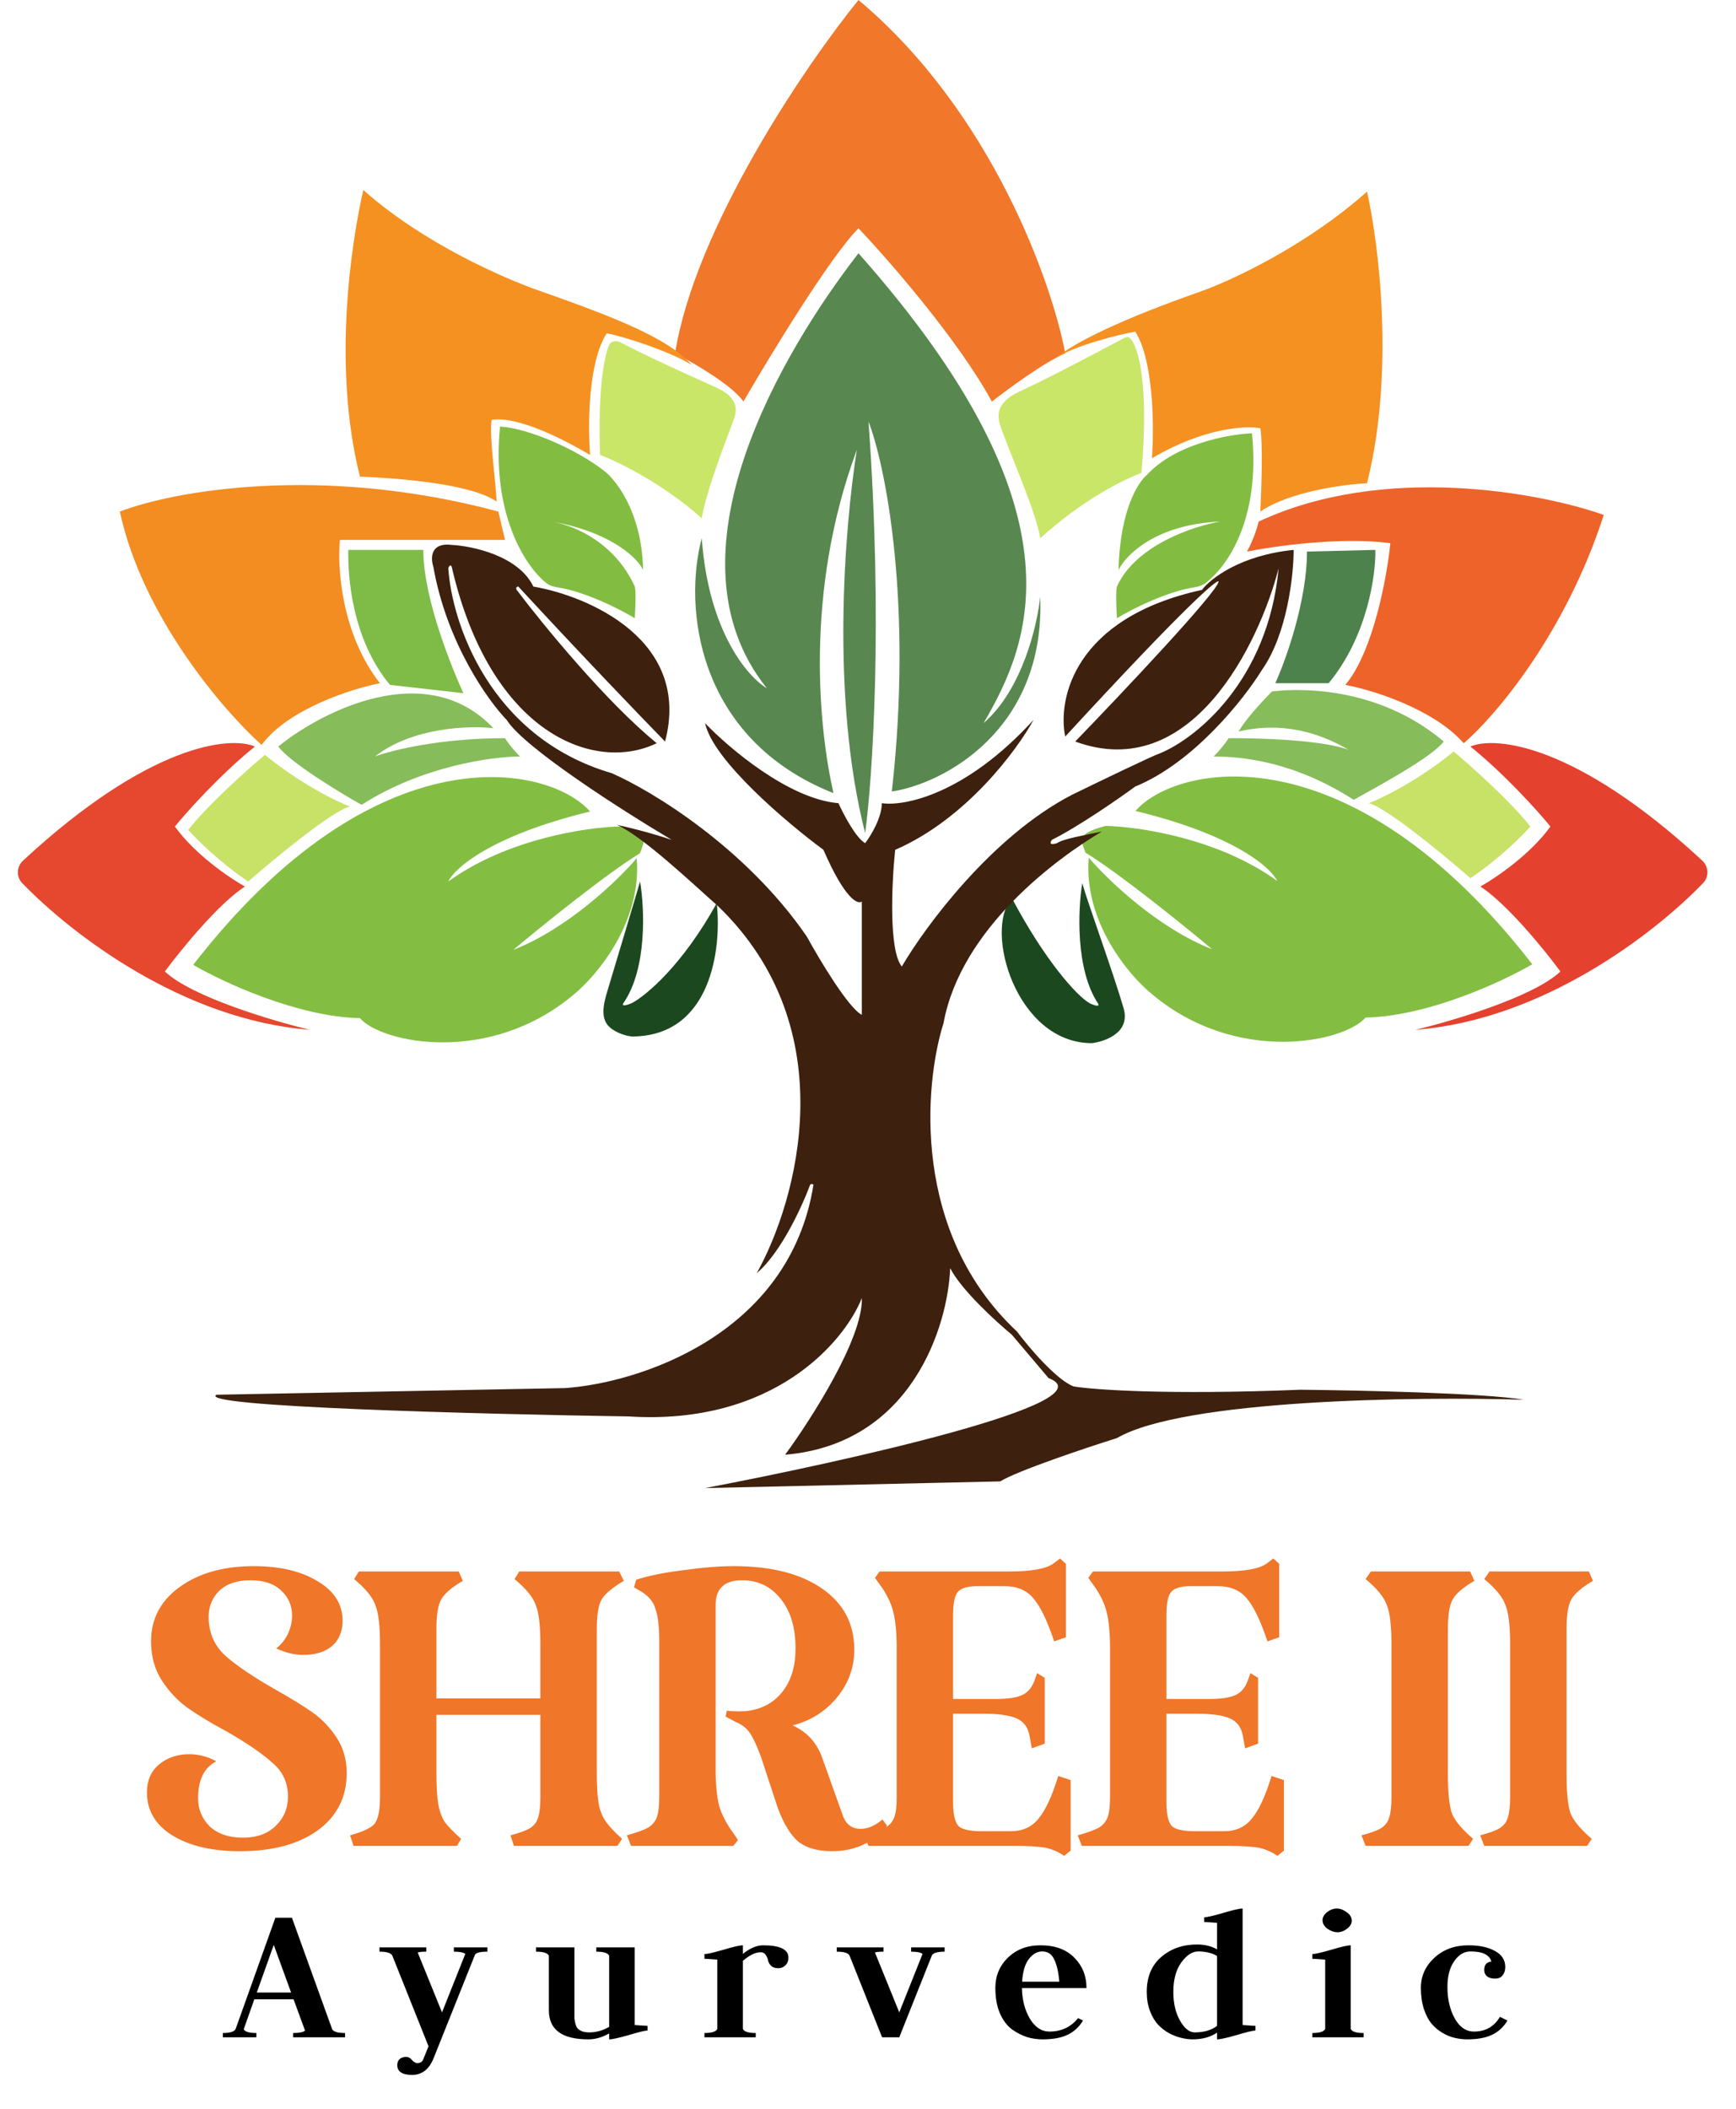
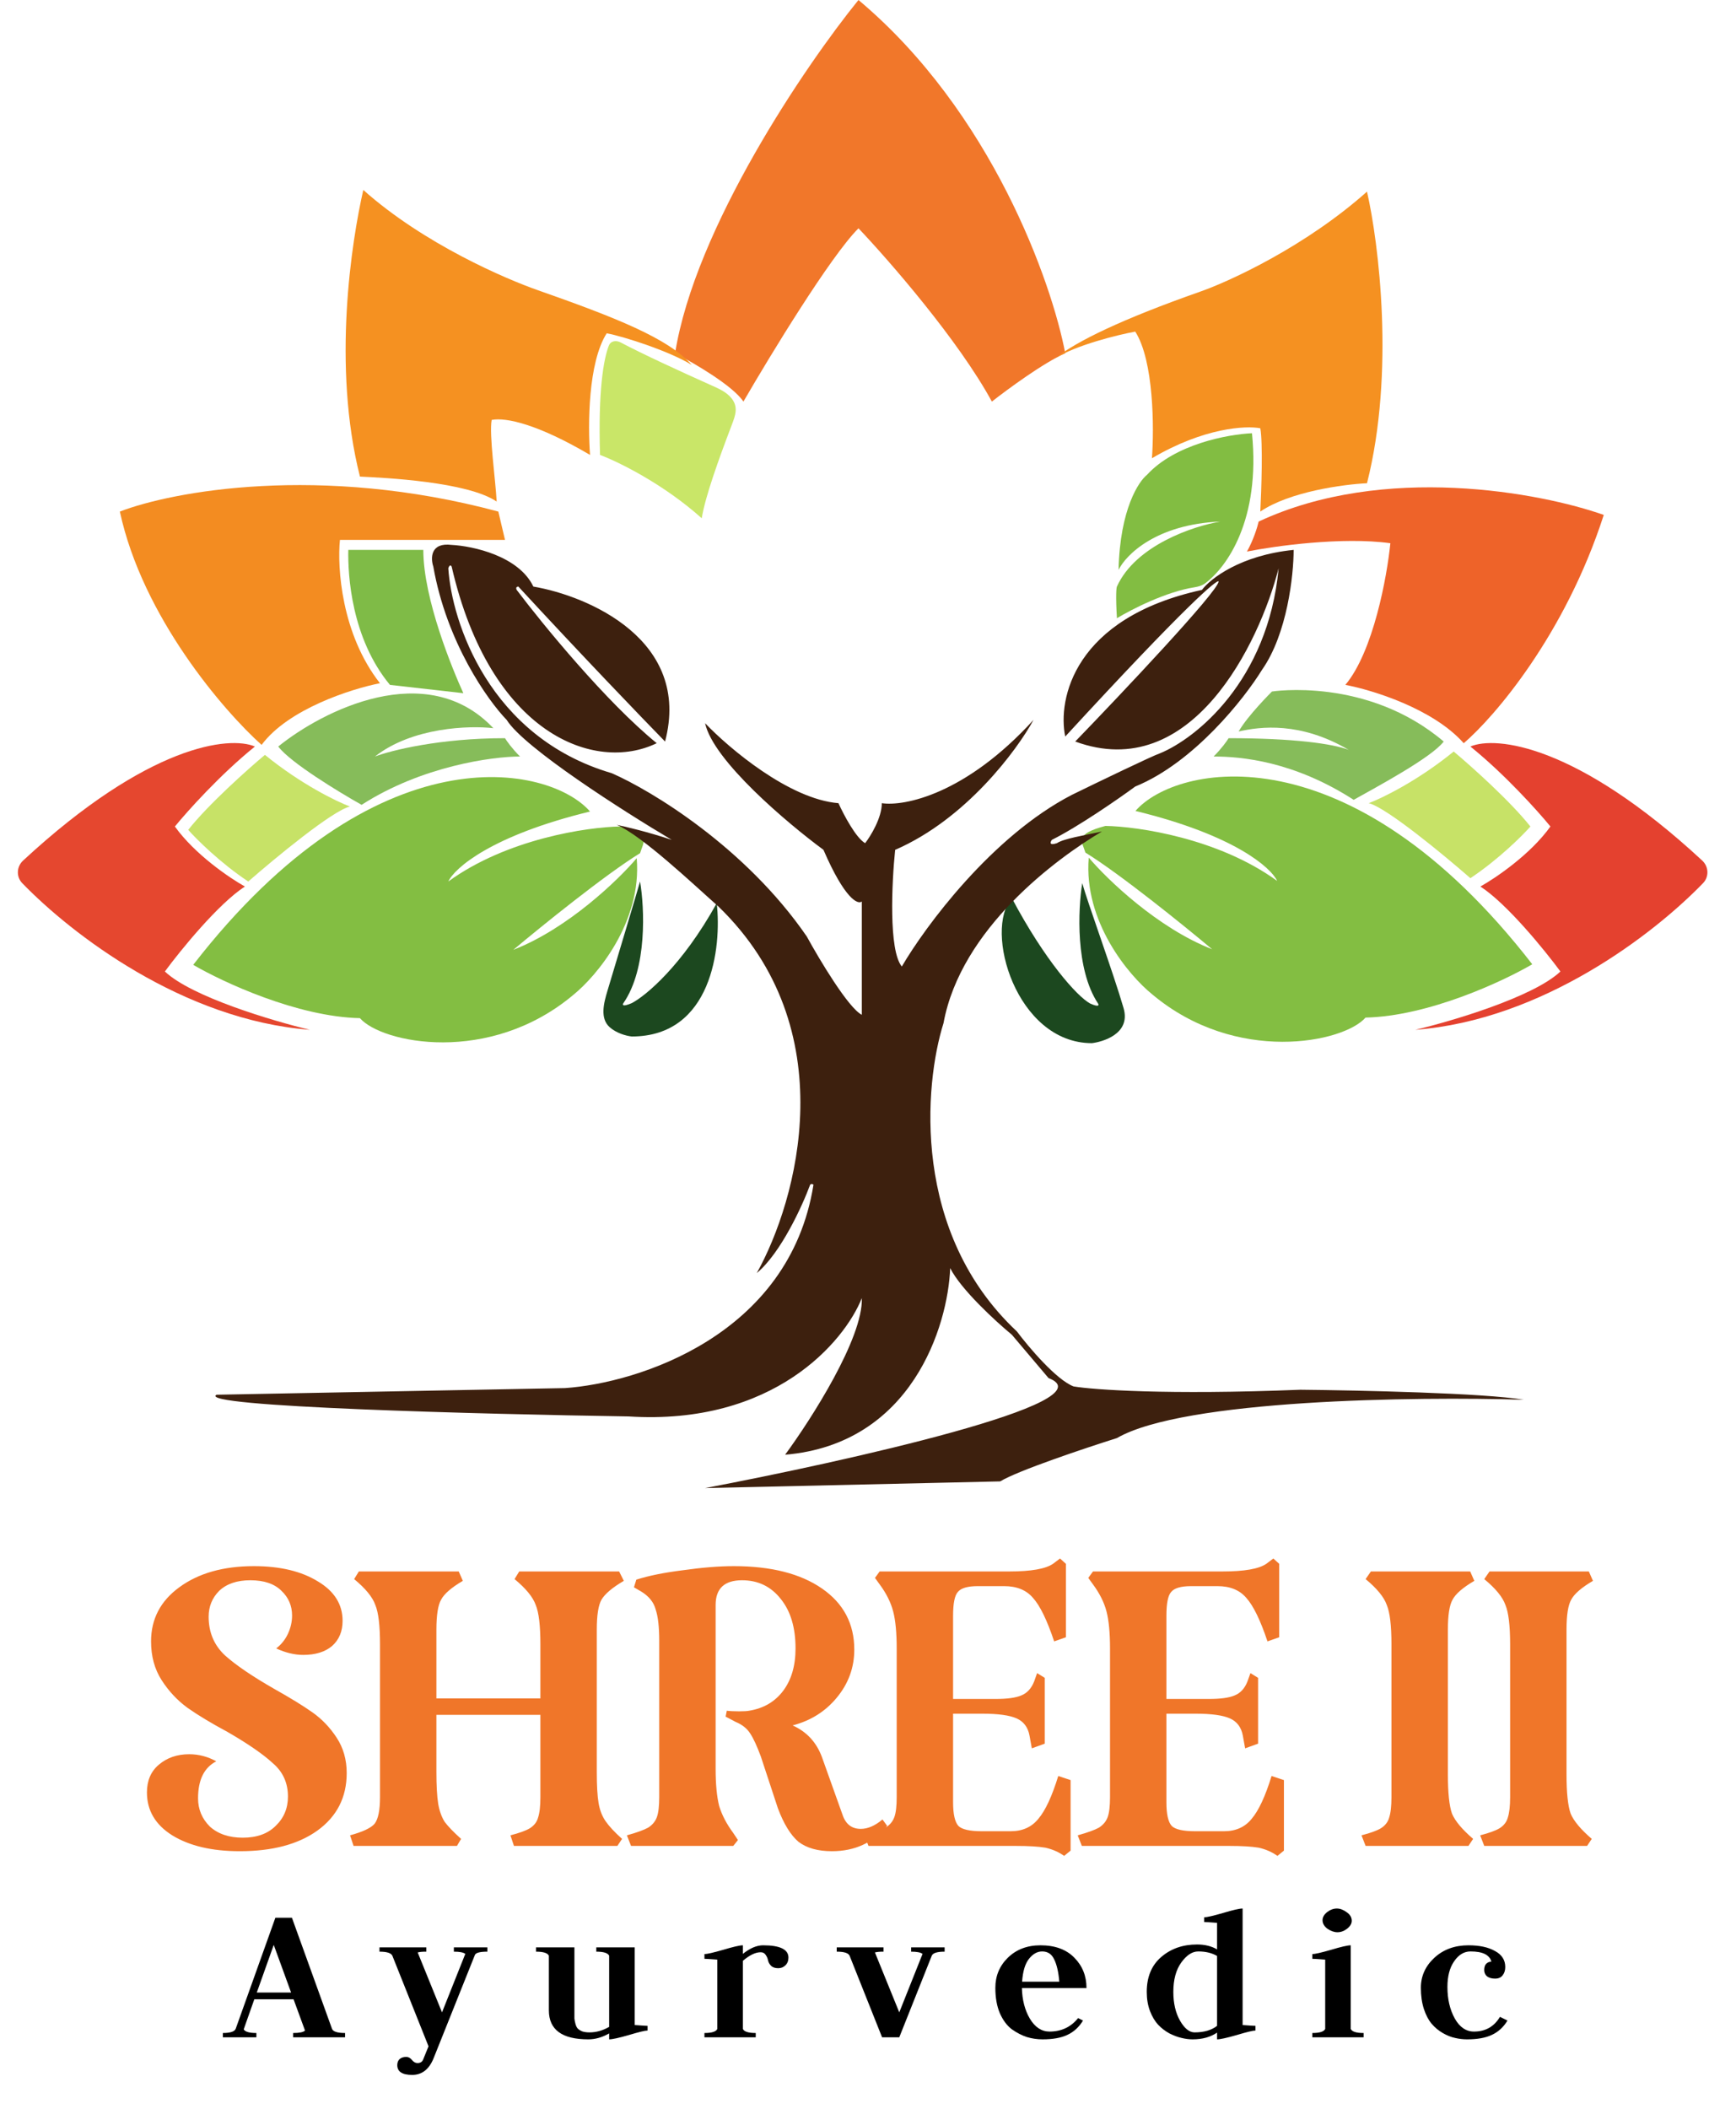
<svg xmlns="http://www.w3.org/2000/svg" width="70" height="85" viewBox="0 0 70 85" fill="none">
  <path d="M29.977 16.187C29.547 15.542 27.96 14.62 27.221 14.239C28.027 9.188 32.487 2.619 34.616 0C39.995 4.514 42.415 11.396 42.953 14.239C42.092 14.615 40.622 15.694 39.995 16.187C38.65 13.715 35.849 10.5 34.616 9.202C33.487 10.33 31.053 14.329 29.977 16.187Z" fill="#F1772A" />
  <path d="M48.398 11.754C45.239 12.865 43.423 13.747 42.549 14.441C43.41 13.903 45.059 13.5 45.776 13.366C46.529 14.548 46.538 17.262 46.449 18.471C48.546 17.235 50.236 17.15 50.819 17.262C50.926 17.853 50.864 19.747 50.819 20.62C52.002 19.814 54.18 19.523 55.121 19.478C56.251 15.018 55.592 9.784 55.121 7.724C52.647 9.927 49.608 11.329 48.398 11.754Z" fill="#F59121" />
  <path d="M21.659 11.687C24.819 12.798 26.952 13.635 27.893 14.71C27.032 14.172 25.181 13.568 24.464 13.434C23.711 14.616 23.702 17.128 23.792 18.337C21.694 17.101 20.408 16.814 19.825 16.926C19.718 17.517 19.982 19.344 20.027 20.217C18.851 19.416 15.495 19.256 14.531 19.211L14.514 19.21C13.385 14.75 14.178 9.717 14.649 7.657C17.123 9.86 20.449 11.262 21.659 11.687Z" fill="#F59121" />
  <path d="M6.648 39.158C7.724 40.179 10.996 41.151 12.497 41.509C7.373 41.112 2.888 37.656 0.897 35.598C0.647 35.34 0.667 34.931 0.931 34.687C5.989 30.001 9.257 29.655 10.279 30.09C8.88 31.218 7.545 32.71 7.052 33.314C7.858 34.443 9.27 35.397 9.875 35.733C8.8 36.431 7.276 38.307 6.648 39.158Z" fill="#E5472F" />
  <path d="M62.92 39.158C61.844 40.179 58.573 41.151 57.071 41.509C62.196 41.112 66.68 37.656 68.671 35.598C68.921 35.34 68.901 34.931 68.638 34.687C63.579 30.001 60.312 29.655 59.29 30.09C60.688 31.218 62.024 32.71 62.517 33.314C61.71 34.443 60.298 35.397 59.693 35.733C60.769 36.431 62.293 38.307 62.92 39.158Z" fill="#E4412F" />
  <path d="M4.833 20.62C5.747 24.866 9.024 28.659 10.548 30.025C11.623 28.574 14.178 27.763 15.321 27.539C13.761 25.551 13.595 22.86 13.707 21.762H20.363L20.094 20.62C12.887 18.686 6.917 19.814 4.833 20.62Z" fill="#F38C21" />
  <path d="M50.281 22.232C50.55 21.749 50.707 21.225 50.752 21.023C55.807 18.659 62.136 19.859 64.668 20.755C63.108 25.591 60.253 28.905 59.021 29.957C57.784 28.56 55.323 27.808 54.248 27.606C55.377 26.263 55.928 23.24 56.063 21.896C54.126 21.628 51.401 22.008 50.281 22.232Z" fill="#EE6329" />
  <path d="M25.137 40.434C26.105 39.037 25.988 36.583 25.809 35.531C25.627 36.166 24.953 38.41 24.492 39.943C24.34 40.447 24.189 41.053 24.583 41.403C24.853 41.643 25.234 41.751 25.473 41.778C28.7 41.778 29.103 38.195 28.901 36.404C27.503 38.93 26.033 40.143 25.473 40.434C25.096 40.596 25.092 40.502 25.137 40.434Z" fill="#1C481F" />
  <path d="M44.276 40.449C43.358 39.067 43.469 36.639 43.639 35.598C43.843 36.342 44.902 39.241 45.306 40.636C45.613 41.699 44.411 42.002 44.028 42.047C40.97 42.047 39.658 37.479 40.801 36.203C42.127 38.701 43.426 40.161 43.957 40.449C44.314 40.608 44.318 40.516 44.276 40.449Z" fill="#1C481F" />
-   <path d="M34.549 18.134C32.398 23.937 33.047 29.508 33.608 31.97C28.068 29.767 27.557 24.448 28.297 21.694C28.565 25.455 30.157 27.291 30.919 27.739C26.616 22.366 31.591 14.104 34.616 10.209C43.867 20.633 41.547 25.925 39.658 29.149C41.218 27.806 41.832 25.186 41.944 24.045C42.159 29.418 38.045 31.59 35.961 31.903C36.821 24.273 35.692 18.716 35.02 16.992C35.611 25.106 35.176 31.433 34.885 33.582C33.487 28.102 34.056 21.268 34.549 18.134Z" fill="#58884F" />
  <path d="M7.791 38.89C15.186 29.351 22.156 30.829 23.792 32.71C19.812 33.677 18.324 34.994 18.077 35.531C20.444 33.811 23.68 33.337 25.002 33.314C26.279 33.65 25.943 33.941 25.809 34.389C24.41 35.249 21.82 37.345 20.699 38.285C22.904 37.425 24.935 35.464 25.674 34.591C25.89 37.17 24.061 39.337 23.12 40.099C19.731 42.947 15.388 42.047 14.514 41.039C11.986 40.985 8.979 39.584 7.791 38.89Z" fill="#83BE42" />
  <path d="M61.785 38.867C54.389 29.328 47.42 30.806 45.784 32.687C49.764 33.654 51.252 34.971 51.499 35.508C49.132 33.788 45.896 33.314 44.574 33.291C43.296 33.627 43.633 33.918 43.767 34.366C45.165 35.226 47.756 37.322 48.877 38.262C46.671 37.402 44.641 35.441 43.901 34.568C43.686 37.147 45.515 39.315 46.456 40.076C49.845 42.924 54.188 42.024 55.062 41.016C57.59 40.962 60.597 39.561 61.785 38.867Z" fill="#83BE42" />
  <path d="M58.617 30.292C57.165 31.474 55.727 32.173 55.189 32.374C55.888 32.536 58.214 34.457 59.29 35.397C60.419 34.645 61.374 33.695 61.71 33.315C60.903 32.294 59.312 30.874 58.617 30.292Z" fill="#C7E267" />
  <path d="M10.682 30.427C12.134 31.609 13.573 32.308 14.111 32.509C13.412 32.67 11.085 34.592 10.01 35.532C8.88 34.78 7.926 33.83 7.589 33.45C8.396 32.428 9.987 31.009 10.682 30.427Z" fill="#C7E267" />
  <path d="M20.968 30.493C20.646 30.171 20.43 29.866 20.363 29.754C17.728 29.754 15.769 30.247 15.119 30.493C16.625 29.311 18.929 29.239 19.893 29.351C17.203 26.503 12.99 28.657 11.22 30.09C11.704 30.735 13.663 31.926 14.581 32.441C17.002 30.883 19.848 30.493 20.968 30.493Z" fill="#86BC5A" />
  <path d="M48.936 30.493C49.259 30.171 49.474 29.866 49.541 29.754C52.177 29.754 53.732 29.978 54.382 30.224C52.432 29.082 50.819 29.284 49.945 29.485C50.307 28.846 51.289 27.873 51.289 27.873C51.289 27.873 55.121 27.269 58.214 29.889C57.73 30.533 55.502 31.724 54.584 32.239C52.163 30.681 50.057 30.493 48.936 30.493Z" fill="#86BC5A" />
-   <path d="M55.458 22.165L52.701 22.232C52.701 24.22 51.85 26.598 51.424 27.538H53.575C55.135 25.657 55.48 23.172 55.458 22.165Z" fill="#4E824C" />
  <path d="M14.045 22.165H17.069C17.069 24.153 18.257 27.001 18.683 27.941L15.724 27.606C14.165 25.725 14.022 23.172 14.045 22.165Z" fill="#7FBB47" />
  <path d="M22.784 55.95L8.732 56.218C7.872 56.702 19.444 57.002 25.338 57.092C31.201 57.468 34.056 54.069 34.751 52.323C34.804 53.935 32.711 57.203 31.658 58.636C36.767 58.206 38.224 53.442 38.314 51.114C38.744 51.973 40.151 53.263 40.801 53.8L42.28 55.547C44.808 56.514 34.101 58.905 28.431 59.98L40.331 59.711C41.03 59.281 43.76 58.368 45.037 57.965C47.726 56.406 57.094 56.285 61.441 56.42C59.881 56.151 54.785 56.039 52.432 56.017C47.054 56.232 44.096 56.017 43.289 55.883C42.59 55.614 41.474 54.293 41.003 53.666C36.754 49.69 37.261 43.725 38.045 41.24C38.744 37.425 42.617 34.591 44.432 33.516C43.679 33.677 42.886 33.807 42.617 33.986C42.294 34.094 42.348 33.942 42.415 33.852C43.491 33.315 45.104 32.195 45.776 31.703C48.143 30.735 50.169 28.165 50.886 27.001C51.908 25.55 52.163 23.173 52.163 22.165C50.012 22.38 48.802 23.329 48.466 23.777C43.302 24.905 42.639 28.188 42.953 29.688C47.847 24.368 49.115 23.307 49.138 23.441C49.084 23.871 45.261 27.919 43.356 29.889C48.035 31.609 50.774 25.949 51.558 22.904C51.128 27.471 48.197 29.777 46.785 30.359C46.462 30.467 44.275 31.524 43.222 32.038C39.995 33.704 37.305 37.345 36.364 38.957C35.826 38.312 35.961 35.553 36.095 34.255C38.946 33.019 41.003 30.247 41.675 29.016C38.932 32.025 36.454 32.509 35.557 32.374C35.557 32.965 35.109 33.695 34.885 33.986C34.508 33.771 34.011 32.822 33.809 32.374C31.819 32.213 29.395 30.158 28.431 29.15C28.754 30.655 31.748 33.18 33.204 34.255C34.065 36.243 34.594 36.471 34.751 36.337V40.904C34.213 40.636 33.047 38.688 32.532 37.748C30.058 34.148 26.257 31.859 24.666 31.165C19.718 29.715 18.212 25.053 18.077 22.904C18.131 22.743 18.189 22.792 18.212 22.837C19.772 29.607 23.994 31.165 26.481 29.956C24.437 28.291 21.865 25.143 20.834 23.777C20.78 23.67 20.856 23.643 20.901 23.643C23.429 26.383 25.898 28.949 26.817 29.889C27.893 25.805 23.725 24.023 21.506 23.643C20.915 22.407 19.063 22.008 18.212 21.964C17.351 21.856 17.36 22.501 17.472 22.837C18.01 25.899 19.669 28.232 20.43 29.016C21.13 30.144 25.159 32.71 27.086 33.852C26.118 33.53 25.204 33.315 24.868 33.248C25.89 33.677 28.005 35.688 28.969 36.539C34.078 41.482 32.151 48.382 30.515 51.315C31.483 50.509 32.353 48.606 32.666 47.755C32.72 47.702 32.779 47.733 32.801 47.755C31.833 53.827 25.719 55.748 22.784 55.95Z" fill="#3D200E" />
  <path d="M48.163 23.672C47.017 23.851 45.624 24.563 45.037 24.919C44.983 24.006 45.014 23.688 45.037 23.643C45.79 21.977 48.13 21.202 49.205 21.023C46.623 21.131 45.395 22.366 45.104 22.971C45.158 20.499 45.933 19.389 46.247 19.142C47.377 17.906 49.496 17.508 50.483 17.463C50.832 20.951 49.474 22.86 48.595 23.512C48.47 23.605 48.318 23.648 48.163 23.672Z" fill="#82BD42" />
-   <path d="M22.47 23.672C23.616 23.851 25.009 24.563 25.596 24.919C25.65 24.006 25.619 23.688 25.596 23.643C24.843 21.977 23.31 21.202 22.235 21.023C24.397 21.383 25.641 22.367 25.932 22.971C25.878 20.499 24.711 19.254 24.397 19.008C23.12 18.005 21.148 17.239 20.162 17.194C19.812 20.685 21.163 22.826 22.04 23.51C22.163 23.606 22.315 23.648 22.47 23.672Z" fill="#82BD42" />
  <path d="M28.296 20.89C26.737 19.493 24.913 18.606 24.195 18.337C24.113 15.754 24.339 14.466 24.55 13.932C24.629 13.732 24.851 13.707 25.039 13.809C25.859 14.248 27.523 15.012 28.627 15.506C28.944 15.648 29.282 15.784 29.498 16.055C29.779 16.408 29.652 16.746 29.507 17.128C28.969 18.539 28.431 20.039 28.296 20.89Z" fill="#C9E668" />
-   <path d="M41.944 21.696C43.664 20.144 45.236 19.36 46.026 19.062C46.343 15.48 45.896 13.917 45.552 13.621C45.486 13.564 45.393 13.59 45.315 13.631C44.195 14.224 42.579 15.087 41.359 15.663C41.044 15.812 40.71 15.953 40.482 16.216C40.129 16.623 40.272 17.01 40.438 17.45C41.032 19.017 41.796 20.751 41.944 21.696Z" fill="#C9E668" />
  <path d="M8.413 65.165C8.413 65.796 8.634 66.318 9.076 66.728C9.518 67.123 10.181 67.573 11.066 68.079C11.713 68.442 12.227 68.758 12.606 69.026C12.985 69.295 13.309 69.634 13.577 70.045C13.845 70.456 13.98 70.929 13.98 71.466C13.98 72.445 13.585 73.219 12.795 73.788C12.021 74.341 10.979 74.617 9.668 74.617C8.547 74.617 7.639 74.404 6.944 73.977C6.265 73.551 5.925 72.975 5.925 72.248C5.925 71.774 6.083 71.403 6.399 71.135C6.731 70.85 7.141 70.708 7.631 70.708C8.01 70.708 8.373 70.803 8.721 70.993C8.231 71.245 7.986 71.743 7.986 72.485C7.986 72.927 8.144 73.306 8.46 73.622C8.792 73.922 9.234 74.072 9.787 74.072C10.355 74.072 10.797 73.914 11.113 73.598C11.445 73.282 11.611 72.888 11.611 72.414C11.611 71.861 11.405 71.411 10.995 71.064C10.6 70.7 9.992 70.282 9.171 69.808C8.523 69.46 7.986 69.137 7.56 68.837C7.149 68.537 6.802 68.165 6.518 67.723C6.233 67.281 6.091 66.76 6.091 66.16C6.091 65.26 6.47 64.533 7.228 63.98C8.002 63.412 9.005 63.127 10.237 63.127C11.295 63.127 12.156 63.333 12.819 63.743C13.482 64.138 13.814 64.667 13.814 65.331C13.814 65.757 13.672 66.097 13.387 66.349C13.103 66.586 12.716 66.705 12.227 66.705C11.879 66.705 11.516 66.618 11.137 66.444C11.342 66.286 11.5 66.089 11.611 65.852C11.721 65.615 11.777 65.37 11.777 65.117C11.777 64.723 11.634 64.391 11.35 64.122C11.066 63.838 10.647 63.696 10.095 63.696C9.558 63.696 9.139 63.838 8.839 64.122C8.555 64.407 8.413 64.754 8.413 65.165ZM24.064 71.419C24.064 71.972 24.088 72.39 24.136 72.674C24.183 72.959 24.278 73.204 24.42 73.409C24.562 73.614 24.783 73.851 25.083 74.12L24.894 74.404H20.724L20.582 73.977C20.945 73.883 21.206 73.788 21.364 73.693C21.538 73.583 21.648 73.44 21.695 73.267C21.759 73.077 21.79 72.801 21.79 72.438V69.121H17.597V71.419C17.597 71.972 17.621 72.398 17.668 72.698C17.716 72.982 17.802 73.227 17.929 73.433C18.071 73.622 18.292 73.851 18.592 74.12L18.426 74.404H14.257L14.115 73.977C14.636 73.835 14.967 73.677 15.11 73.504C15.252 73.314 15.323 72.959 15.323 72.438V66.278C15.323 65.52 15.26 64.991 15.133 64.691C15.023 64.375 14.739 64.028 14.28 63.649L14.47 63.341H18.497L18.663 63.72C18.205 63.988 17.913 64.241 17.787 64.478C17.66 64.699 17.597 65.102 17.597 65.686V68.458H21.79V66.278C21.79 65.52 21.727 64.991 21.601 64.691C21.49 64.375 21.206 64.028 20.748 63.649L20.937 63.341H24.965L25.154 63.72C24.696 63.988 24.396 64.241 24.254 64.478C24.128 64.699 24.064 65.102 24.064 65.686V71.419ZM35.774 73.598C35.205 74.278 34.463 74.617 33.547 74.617C32.978 74.617 32.528 74.491 32.197 74.238C31.881 73.969 31.604 73.519 31.367 72.888L30.68 70.803C30.522 70.376 30.38 70.069 30.254 69.879C30.128 69.674 29.93 69.516 29.662 69.405L29.259 69.192L29.306 68.955C29.433 68.971 29.599 68.979 29.804 68.979C29.993 68.979 30.128 68.971 30.206 68.955C30.791 68.86 31.249 68.592 31.581 68.15C31.912 67.707 32.078 67.139 32.078 66.444C32.078 65.607 31.881 64.944 31.486 64.454C31.091 63.949 30.57 63.696 29.922 63.696C29.212 63.696 28.856 64.028 28.856 64.691V71.3C28.856 71.916 28.904 72.414 28.998 72.793C29.109 73.156 29.298 73.519 29.567 73.883L29.756 74.167L29.567 74.404H25.445L25.279 73.977C25.674 73.867 25.958 73.764 26.132 73.669C26.306 73.559 26.424 73.417 26.487 73.243C26.55 73.069 26.582 72.801 26.582 72.438V66.136C26.582 65.583 26.535 65.165 26.44 64.88C26.361 64.58 26.163 64.336 25.848 64.146L25.563 63.98L25.658 63.672C26.148 63.514 26.771 63.388 27.53 63.293C28.303 63.183 28.991 63.127 29.591 63.127C31.091 63.127 32.276 63.428 33.144 64.028C34.013 64.628 34.447 65.449 34.447 66.491C34.447 67.218 34.21 67.865 33.736 68.434C33.278 68.987 32.686 69.358 31.96 69.547C32.528 69.8 32.923 70.227 33.144 70.827L33.973 73.148C34.1 73.527 34.344 73.717 34.708 73.717C34.992 73.717 35.284 73.591 35.584 73.338L35.774 73.598ZM36.157 66.444C36.157 65.812 36.11 65.315 36.015 64.952C35.92 64.588 35.739 64.225 35.47 63.862L35.281 63.601L35.47 63.341H40.706C41.574 63.341 42.159 63.238 42.459 63.033L42.743 62.819L42.98 63.033V65.994L42.506 66.16C42.222 65.307 41.938 64.723 41.653 64.407C41.385 64.091 40.998 63.933 40.492 63.933H39.426C39.016 63.933 38.747 64.012 38.621 64.17C38.495 64.312 38.431 64.628 38.431 65.117V68.481H40.137C40.611 68.481 40.958 68.434 41.179 68.339C41.416 68.245 41.59 68.055 41.701 67.771L41.819 67.439L42.127 67.629V70.282L41.606 70.471L41.511 69.95C41.448 69.618 41.274 69.389 40.99 69.263C40.706 69.137 40.248 69.074 39.616 69.074H38.431V72.651C38.431 73.125 38.503 73.44 38.645 73.598C38.787 73.74 39.103 73.812 39.592 73.812H40.753C41.227 73.812 41.598 73.646 41.867 73.314C42.151 72.982 42.419 72.406 42.672 71.585L43.169 71.751V74.593L42.909 74.806C42.688 74.649 42.435 74.538 42.151 74.475C41.867 74.427 41.472 74.404 40.966 74.404H35.02L34.854 73.977C35.249 73.867 35.533 73.764 35.707 73.669C35.881 73.559 35.999 73.417 36.062 73.243C36.126 73.069 36.157 72.801 36.157 72.438V66.444ZM44.759 66.444C44.759 65.812 44.711 65.315 44.617 64.952C44.522 64.588 44.34 64.225 44.072 63.862L43.882 63.601L44.072 63.341H49.307C50.176 63.341 50.76 63.238 51.06 63.033L51.344 62.819L51.581 63.033V65.994L51.108 66.16C50.823 65.307 50.539 64.723 50.255 64.407C49.986 64.091 49.599 63.933 49.094 63.933H48.028C47.617 63.933 47.349 64.012 47.222 64.17C47.096 64.312 47.033 64.628 47.033 65.117V68.481H48.739C49.212 68.481 49.56 68.434 49.781 68.339C50.018 68.245 50.192 68.055 50.302 67.771L50.421 67.439L50.729 67.629V70.282L50.207 70.471L50.113 69.95C50.049 69.618 49.876 69.389 49.591 69.263C49.307 69.137 48.849 69.074 48.217 69.074H47.033V72.651C47.033 73.125 47.104 73.44 47.246 73.598C47.388 73.74 47.704 73.812 48.194 73.812H49.355C49.828 73.812 50.2 73.646 50.468 73.314C50.752 72.982 51.021 72.406 51.273 71.585L51.771 71.751V74.593L51.51 74.806C51.289 74.649 51.036 74.538 50.752 74.475C50.468 74.427 50.073 74.404 49.568 74.404H43.622L43.456 73.977C43.851 73.867 44.135 73.764 44.309 73.669C44.482 73.559 44.601 73.417 44.664 73.243C44.727 73.069 44.759 72.801 44.759 72.438V66.444ZM54.899 73.977C55.263 73.883 55.523 73.788 55.681 73.693C55.855 73.583 55.965 73.44 56.013 73.267C56.076 73.077 56.107 72.801 56.107 72.438V66.278C56.107 65.52 56.044 64.991 55.918 64.691C55.807 64.375 55.523 64.028 55.065 63.649L55.278 63.341H59.282L59.448 63.72C58.99 63.988 58.697 64.241 58.571 64.478C58.445 64.699 58.382 65.102 58.382 65.686V71.514C58.382 72.256 58.437 72.785 58.547 73.101C58.674 73.401 58.958 73.74 59.4 74.12L59.211 74.404H55.065L54.899 73.977ZM59.684 73.977C60.047 73.883 60.307 73.788 60.465 73.693C60.639 73.583 60.749 73.44 60.797 73.267C60.86 73.077 60.892 72.801 60.892 72.438V66.278C60.892 65.52 60.828 64.991 60.702 64.691C60.592 64.375 60.307 64.028 59.849 63.649L60.062 63.341H64.066L64.232 63.72C63.774 63.988 63.482 64.241 63.355 64.478C63.229 64.699 63.166 65.102 63.166 65.686V71.514C63.166 72.256 63.221 72.785 63.332 73.101C63.458 73.401 63.742 73.74 64.184 74.12L63.995 74.404H59.849L59.684 73.977Z" fill="#F07629" />
  <path d="M11.821 82.118V81.945C12.073 81.945 12.233 81.912 12.299 81.846L11.837 80.585H10.255L9.827 81.797C9.882 81.896 10.052 81.945 10.338 81.945V82.118H8.986V81.945C9.288 81.945 9.461 81.887 9.505 81.772L11.104 77.298H11.771L13.386 81.772C13.425 81.887 13.601 81.945 13.914 81.945V82.118H11.821ZM11.038 78.394L10.354 80.314H11.738L11.038 78.394ZM17.189 78.493V78.666C17.029 78.666 16.914 78.677 16.843 78.699L17.823 81.113L18.762 78.756C18.686 78.696 18.532 78.666 18.301 78.666V78.493H19.652V78.666C19.356 78.666 19.188 78.71 19.15 78.797L17.485 82.959C17.304 83.409 17.016 83.634 16.62 83.634C16.219 83.634 16.019 83.502 16.019 83.239C16.019 83.14 16.049 83.06 16.109 83C16.175 82.939 16.266 82.909 16.381 82.909C16.469 82.909 16.546 82.95 16.612 83.033C16.678 83.115 16.752 83.156 16.834 83.156C16.95 83.156 17.027 83.107 17.065 83.008L17.279 82.481L15.821 78.83C15.771 78.721 15.598 78.666 15.302 78.666V78.493H17.189ZM25.593 81.624C25.889 81.646 26.062 81.657 26.112 81.657V81.846C26.007 81.846 25.755 81.907 25.354 82.028C24.953 82.143 24.689 82.201 24.563 82.201V81.962C24.282 82.121 24.002 82.201 23.722 82.201C22.662 82.201 22.132 81.811 22.132 81.031V78.83C22.082 78.721 21.909 78.666 21.613 78.666V78.493H23.162V81.088C23.162 81.204 23.162 81.294 23.162 81.36C23.167 81.421 23.181 81.492 23.203 81.574C23.225 81.657 23.255 81.72 23.294 81.764C23.338 81.808 23.398 81.846 23.475 81.879C23.557 81.907 23.656 81.92 23.771 81.92C24.041 81.92 24.304 81.846 24.563 81.698V78.83C24.513 78.721 24.34 78.666 24.044 78.666V78.493H25.593V81.624ZM28.405 82.118V81.945C28.702 81.945 28.875 81.89 28.924 81.78V78.987C28.627 78.965 28.454 78.954 28.405 78.954V78.764C28.509 78.764 28.762 78.707 29.163 78.591C29.564 78.471 29.828 78.41 29.954 78.41V78.756C30.24 78.526 30.512 78.41 30.77 78.41C31.451 78.41 31.792 78.575 31.792 78.905C31.792 79.036 31.75 79.141 31.668 79.218C31.591 79.295 31.495 79.333 31.38 79.333C31.253 79.333 31.157 79.3 31.091 79.234C31.025 79.168 30.984 79.094 30.968 79.012C30.951 78.929 30.918 78.855 30.869 78.789C30.825 78.723 30.759 78.69 30.671 78.69C30.462 78.69 30.223 78.806 29.954 79.036V81.78C30.003 81.89 30.177 81.945 30.473 81.945V82.118H28.405ZM35.568 82.118L34.258 78.83C34.209 78.721 34.036 78.666 33.739 78.666V78.493H35.626V78.666C35.467 78.666 35.351 78.677 35.28 78.699L36.261 81.113L37.2 78.756C37.123 78.696 36.969 78.666 36.739 78.666V78.493H38.09V78.666C37.788 78.666 37.615 78.721 37.571 78.83L36.261 82.118H35.568ZM41.206 80.132C41.217 80.61 41.324 81.022 41.527 81.368C41.736 81.714 42 81.887 42.318 81.887C42.796 81.887 43.181 81.706 43.472 81.344L43.67 81.442C43.51 81.706 43.302 81.898 43.043 82.019C42.791 82.14 42.456 82.201 42.038 82.201C41.824 82.201 41.615 82.17 41.412 82.11C41.209 82.044 41.005 81.94 40.802 81.797C40.604 81.648 40.442 81.431 40.316 81.146C40.195 80.86 40.135 80.52 40.135 80.124C40.135 79.646 40.302 79.242 40.637 78.913C40.978 78.578 41.417 78.41 41.956 78.41C42.544 78.41 42.999 78.578 43.324 78.913C43.648 79.242 43.81 79.649 43.81 80.132H41.206ZM41.214 79.877H42.714C42.681 79.487 42.612 79.188 42.508 78.979C42.409 78.764 42.247 78.657 42.022 78.657C41.824 78.657 41.645 78.759 41.486 78.962C41.332 79.16 41.242 79.465 41.214 79.877ZM49.075 78.575V77.504C48.778 77.482 48.605 77.471 48.556 77.471V77.281C48.66 77.281 48.913 77.224 49.314 77.108C49.715 76.987 49.978 76.927 50.105 76.927V81.624C50.401 81.646 50.575 81.657 50.624 81.657V81.846C50.52 81.846 50.267 81.907 49.866 82.028C49.465 82.143 49.201 82.201 49.075 82.201V81.929C48.811 82.11 48.481 82.201 48.086 82.201C47.943 82.201 47.795 82.181 47.641 82.143C47.493 82.11 47.331 82.049 47.155 81.962C46.985 81.868 46.834 81.753 46.702 81.615C46.57 81.473 46.46 81.289 46.372 81.064C46.284 80.833 46.24 80.575 46.24 80.289C46.24 79.685 46.435 79.215 46.825 78.88C47.215 78.545 47.696 78.377 48.267 78.377C48.58 78.377 48.85 78.443 49.075 78.575ZM49.075 78.839C48.866 78.718 48.613 78.657 48.317 78.657C48.075 78.657 47.847 78.806 47.633 79.102C47.419 79.399 47.312 79.794 47.312 80.289C47.312 80.745 47.402 81.132 47.583 81.451C47.765 81.764 47.96 81.92 48.168 81.92C48.547 81.92 48.85 81.832 49.075 81.657V78.839ZM52.916 82.118V81.945C53.212 81.945 53.386 81.89 53.435 81.78V78.987C53.149 78.965 52.976 78.954 52.916 78.954V78.764C53.02 78.764 53.273 78.707 53.674 78.591C54.075 78.471 54.339 78.41 54.465 78.41V81.78C54.514 81.89 54.687 81.945 54.984 81.945V82.118H52.916ZM53.929 77.883C53.797 77.883 53.663 77.836 53.526 77.743C53.394 77.644 53.328 77.528 53.328 77.397C53.328 77.281 53.388 77.174 53.509 77.075C53.636 76.977 53.767 76.927 53.905 76.927C54.036 76.927 54.168 76.977 54.3 77.075C54.438 77.169 54.506 77.284 54.506 77.421C54.506 77.537 54.443 77.644 54.317 77.743C54.196 77.836 54.067 77.883 53.929 77.883ZM59.295 78.657C59.037 78.657 58.817 78.789 58.636 79.053C58.455 79.311 58.364 79.657 58.364 80.091C58.364 80.58 58.463 81.003 58.66 81.36C58.858 81.712 59.117 81.887 59.435 81.887C59.897 81.887 60.245 81.69 60.482 81.294L60.786 81.442C60.627 81.706 60.418 81.898 60.16 82.019C59.907 82.14 59.572 82.201 59.155 82.201C58.99 82.201 58.828 82.181 58.669 82.143C58.51 82.11 58.345 82.044 58.174 81.945C58.004 81.846 57.856 81.723 57.729 81.574C57.603 81.426 57.499 81.228 57.416 80.981C57.334 80.728 57.293 80.443 57.293 80.124C57.293 79.652 57.474 79.248 57.837 78.913C58.199 78.578 58.658 78.41 59.213 78.41C59.658 78.41 60.015 78.487 60.284 78.641C60.559 78.789 60.696 79.004 60.696 79.284C60.696 79.421 60.66 79.534 60.589 79.621C60.523 79.709 60.421 79.753 60.284 79.753C60.152 79.753 60.045 79.723 59.962 79.663C59.886 79.597 59.847 79.512 59.847 79.407C59.847 79.292 59.875 79.207 59.929 79.152C59.99 79.097 60.059 79.069 60.136 79.069C60.064 78.795 59.784 78.657 59.295 78.657Z" fill="black" />
</svg>